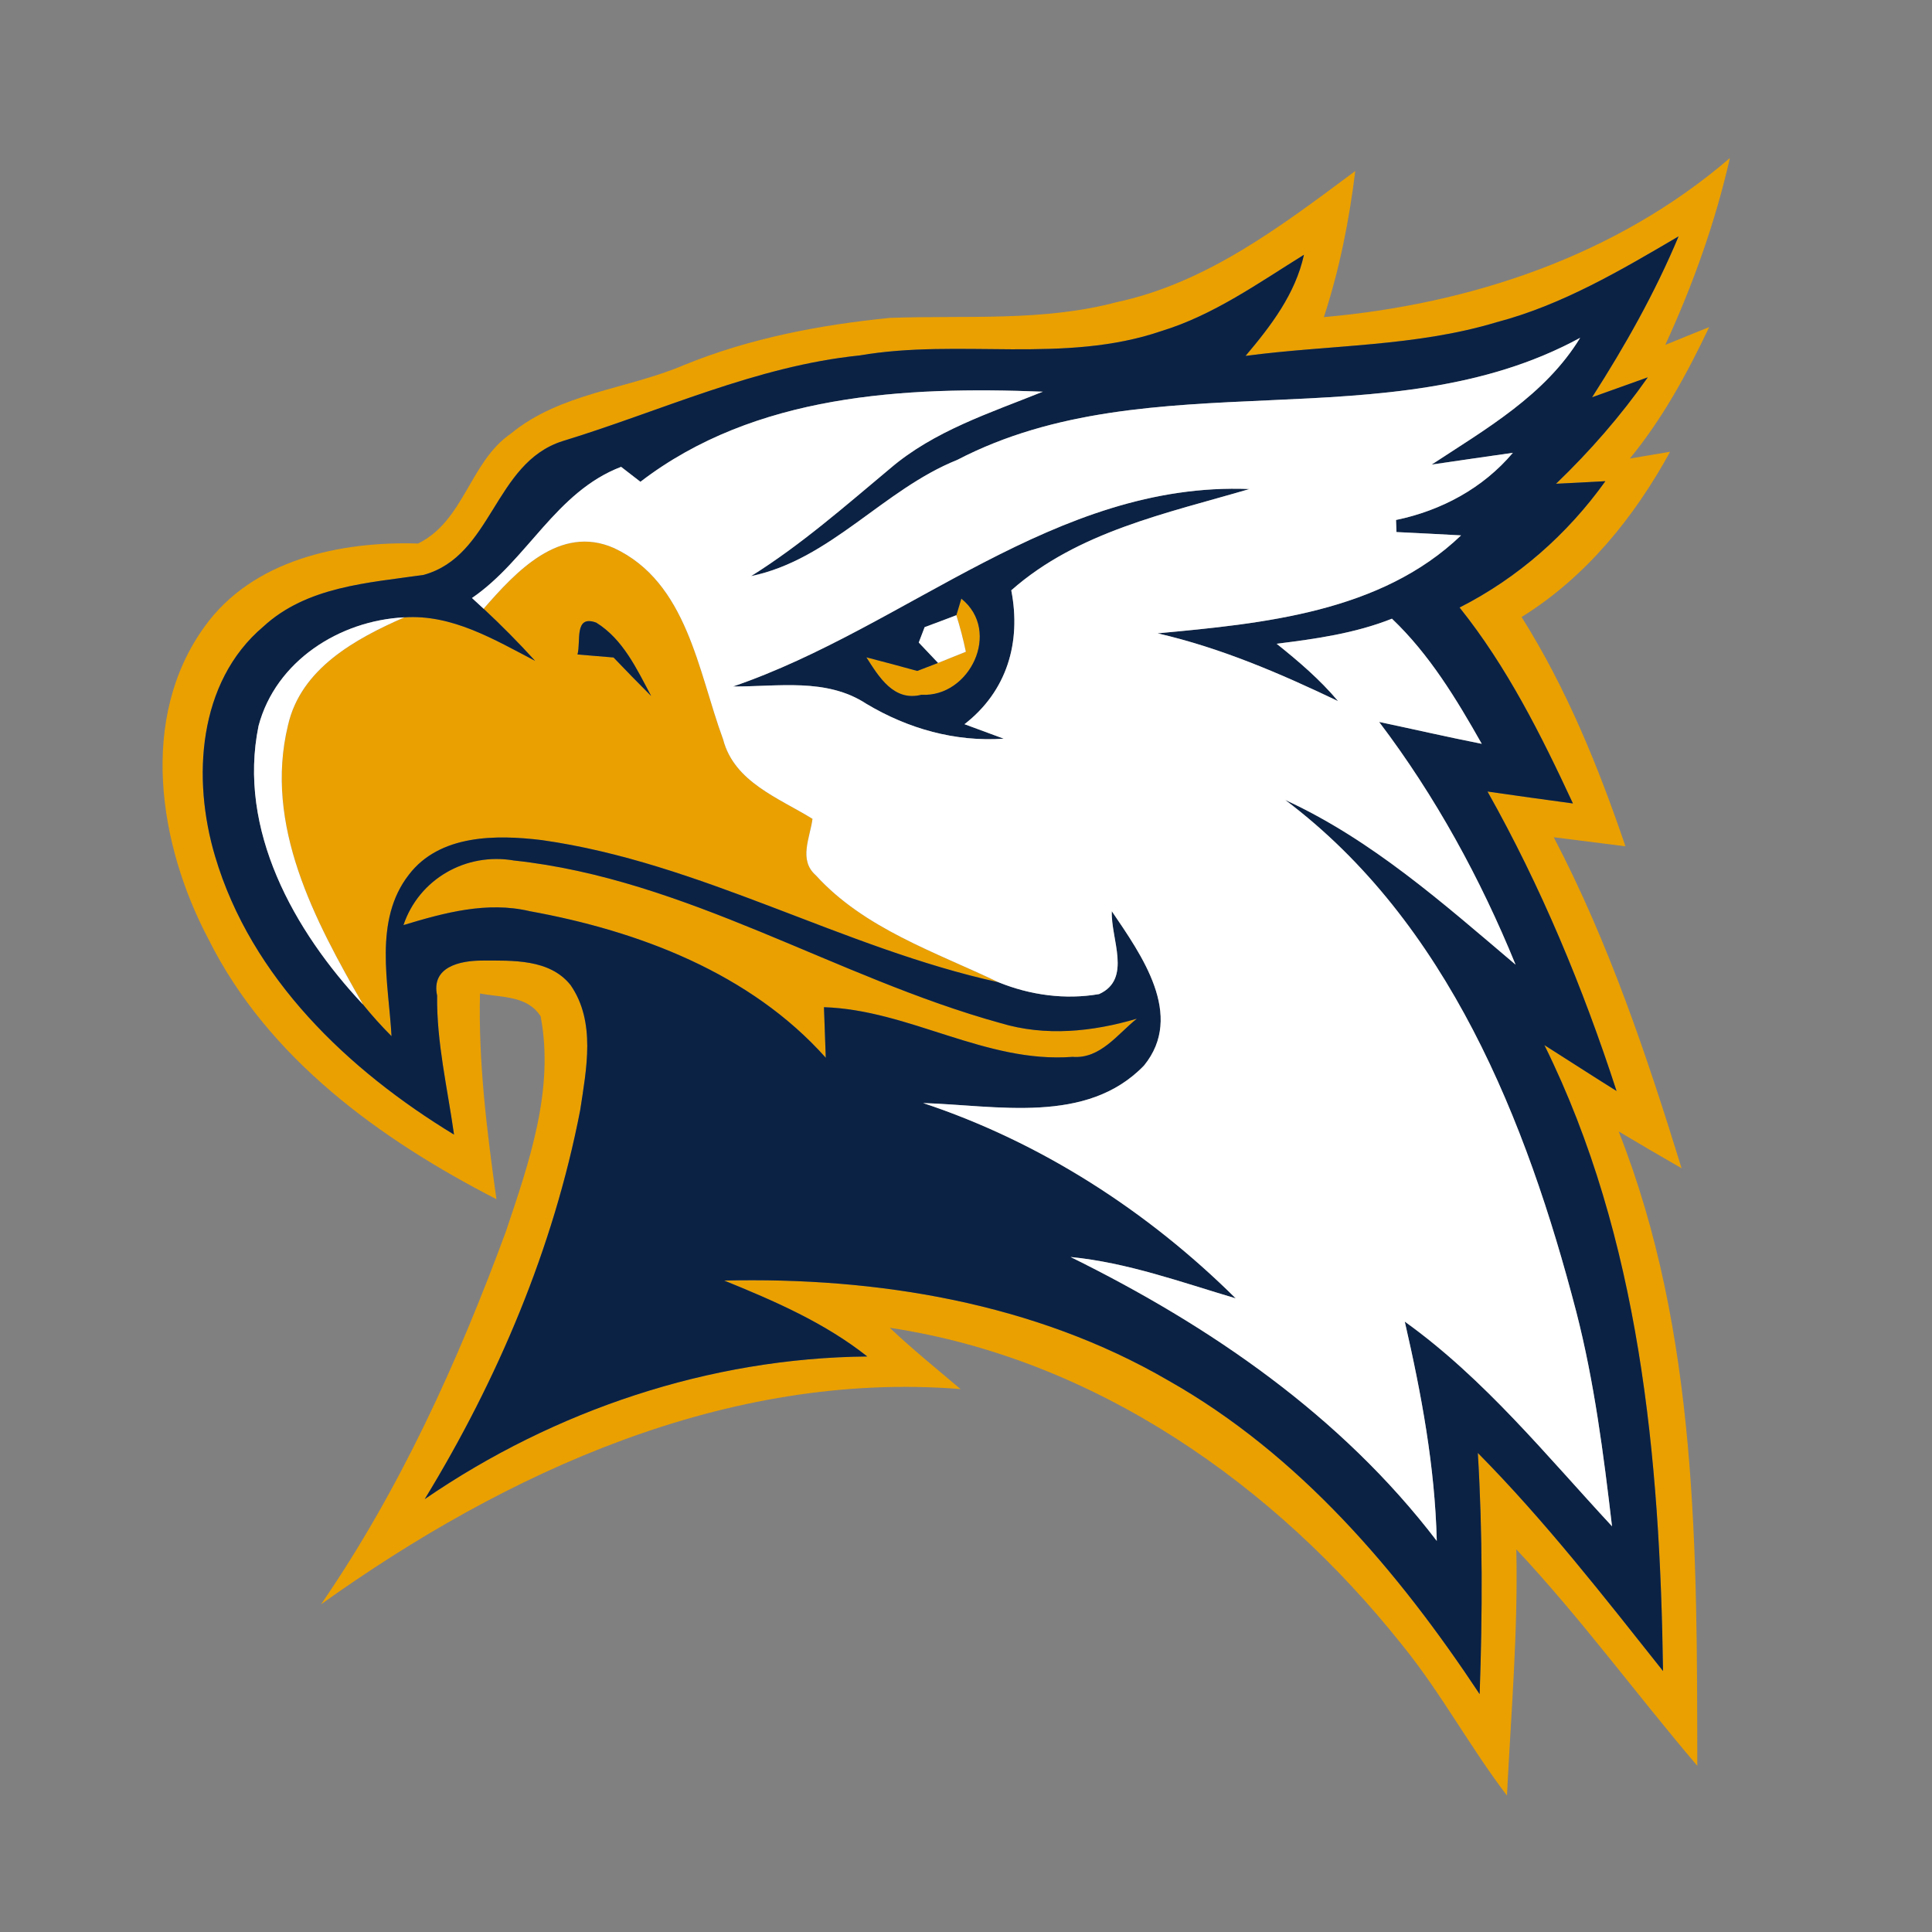
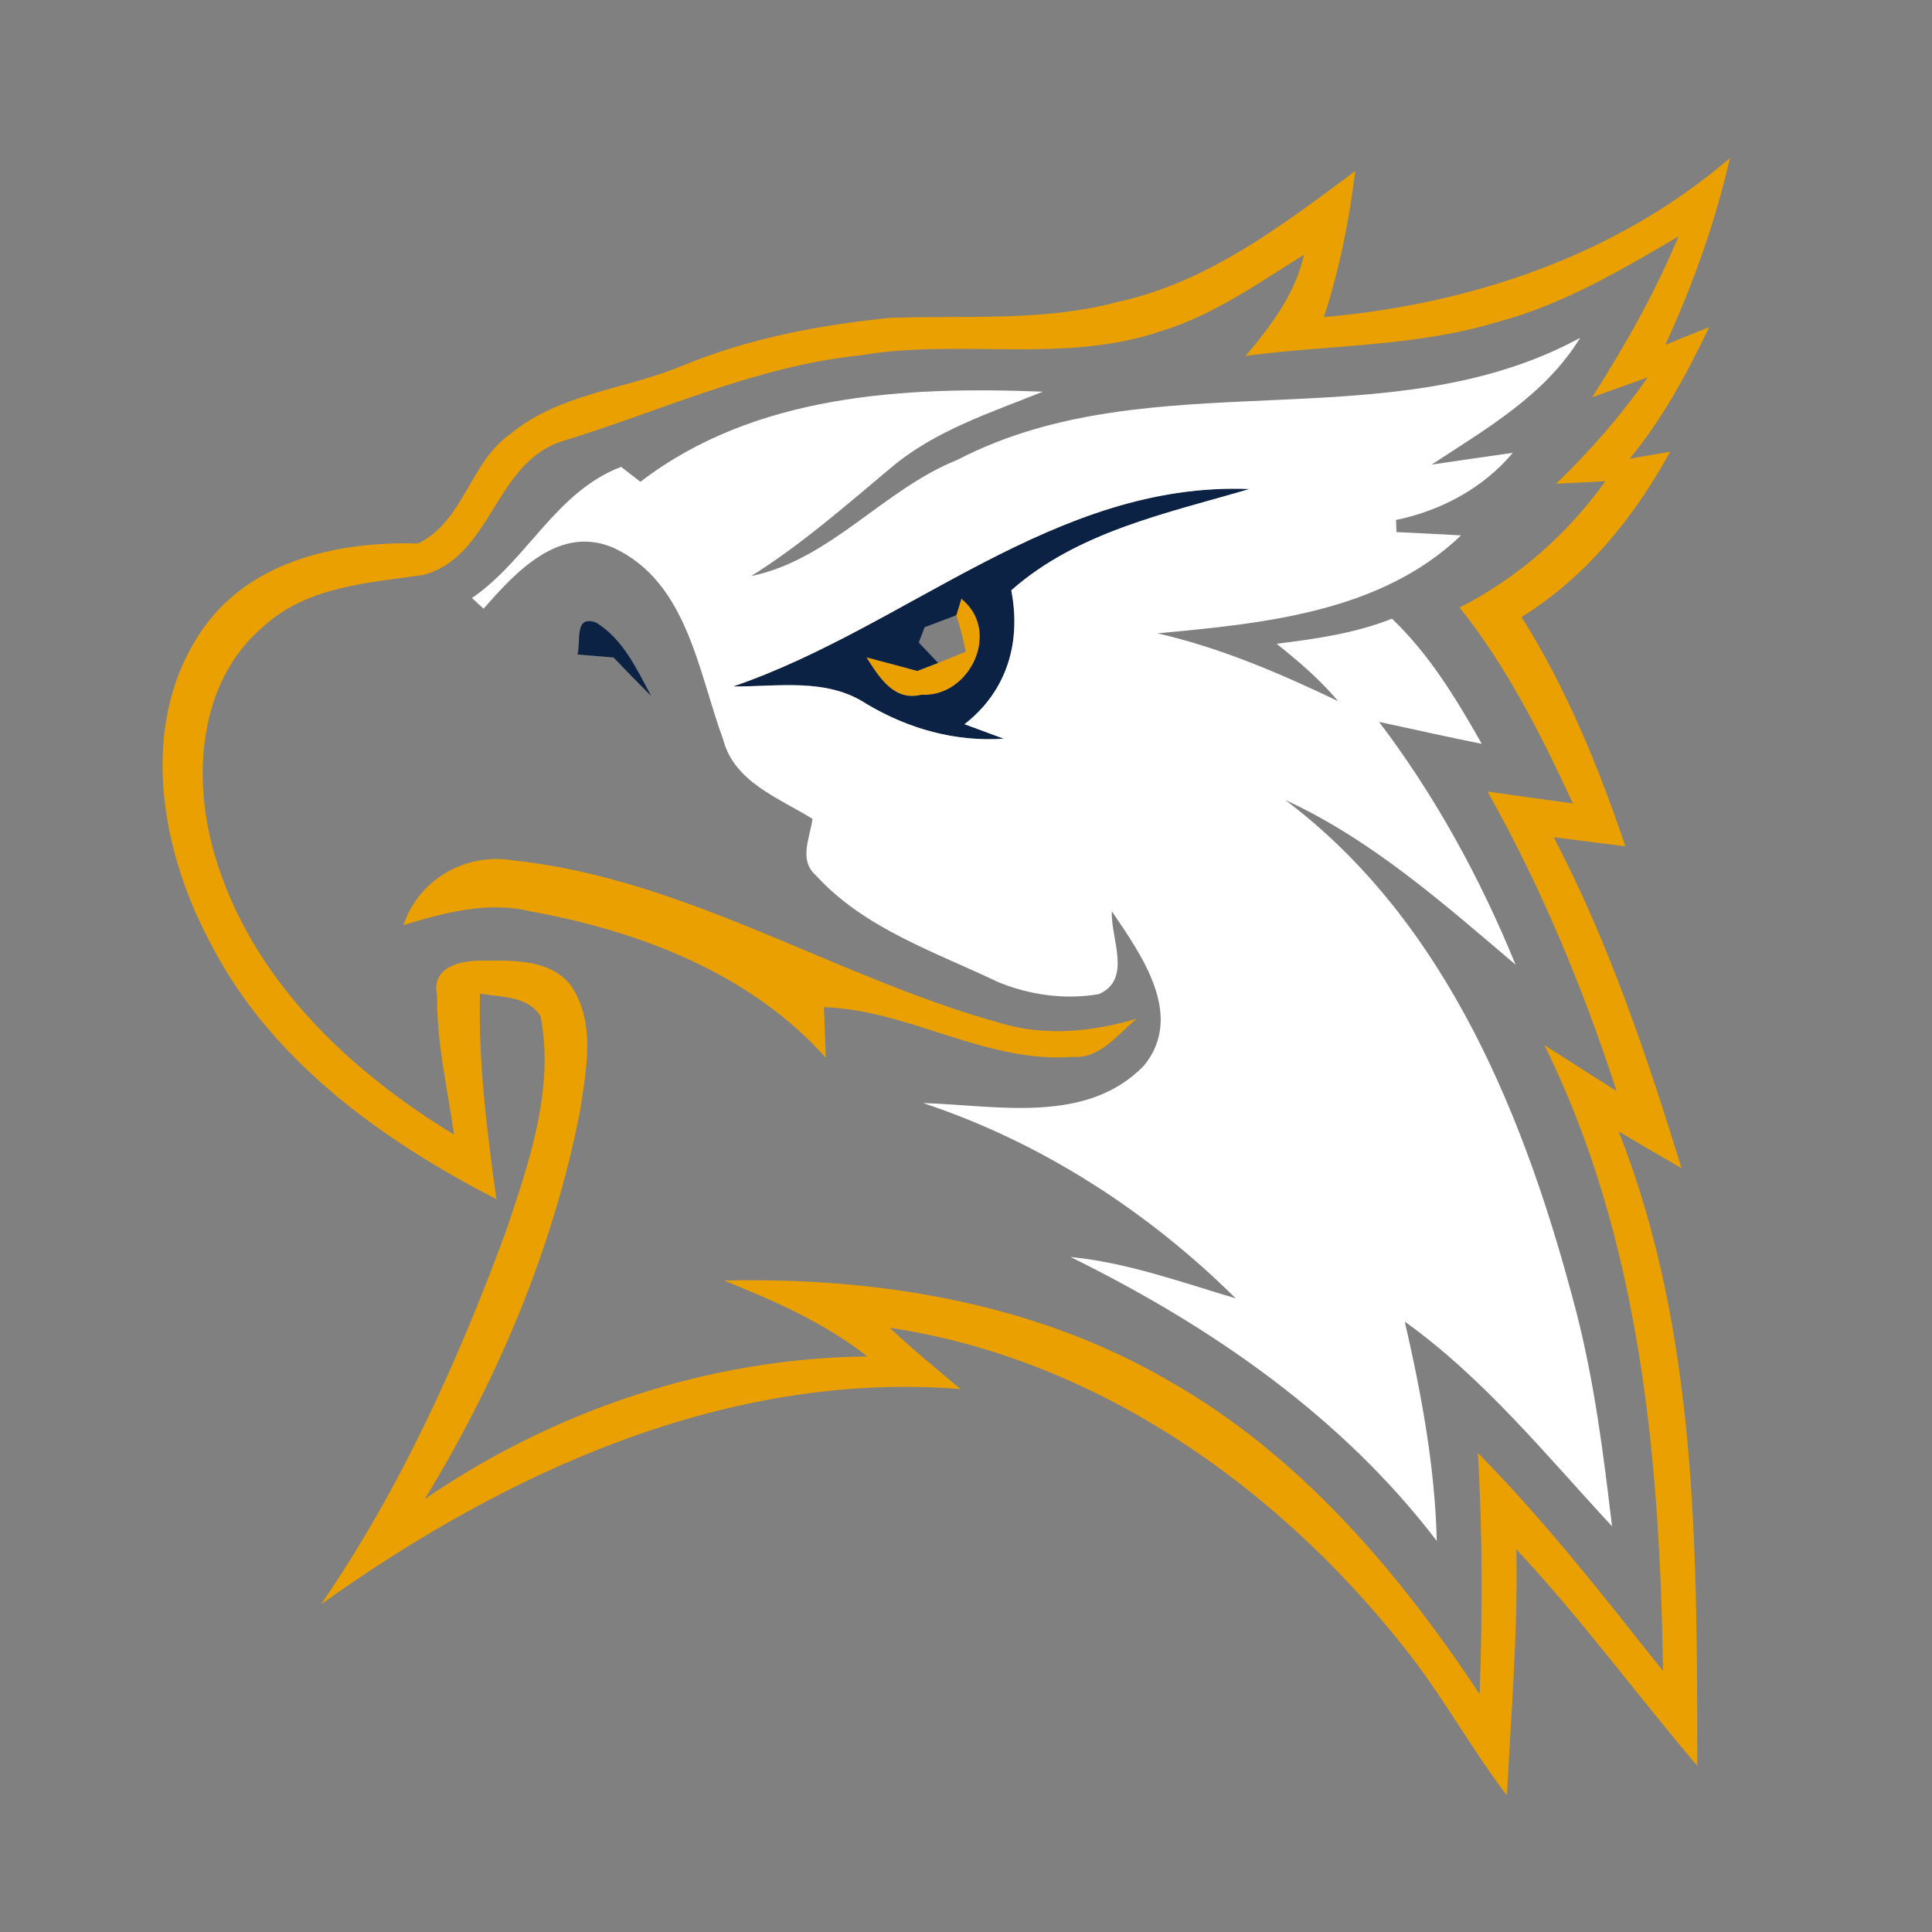
<svg xmlns="http://www.w3.org/2000/svg" width="128pt" height="128pt" viewBox="0 0 128 128" version="1.1">
  <rect x="0" y="0" width="128" height="128" fill="#808080" stroke="none" />
  <g id="#eaa001ff">
    <path fill="#eaa001" opacity="1.00" d=" M 87.71 21.01 C 97.46 20.15 107.10 16.93 114.61 10.47 C 113.64 14.74 112.16 18.87 110.33 22.85 C 111.06 22.55 112.51 21.96 113.24 21.67 C 111.78 24.74 110.15 27.74 107.98 30.38 C 108.64 30.27 109.98 30.04 110.65 29.93 C 108.26 34.29 105.07 38.23 100.81 40.88 C 103.78 45.60 105.90 50.80 107.69 56.07 C 106.51 55.92 104.13 55.62 102.94 55.47 C 106.58 62.43 109.10 69.92 111.41 77.40 C 110.01 76.60 108.62 75.78 107.24 74.96 C 112.51 88.29 112.43 102.88 112.45 116.99 C 108.41 112.25 104.73 107.20 100.46 102.65 C 100.58 108.09 100.11 113.52 99.84 118.96 C 97.38 115.74 95.46 112.14 92.90 108.99 C 84.47 98.38 72.55 90.01 58.95 87.97 C 60.45 89.39 62.06 90.69 63.64 92.03 C 48.20 90.80 33.55 97.51 21.27 106.29 C 26.50 98.68 30.34 90.21 33.52 81.58 C 35.05 77.02 36.74 72.21 35.82 67.34 C 34.94 65.94 33.21 66.10 31.80 65.82 C 31.69 70.39 32.26 74.93 32.89 79.45 C 25.21 75.50 17.76 70.14 13.81 62.22 C 10.51 55.98 9.17 47.58 13.55 41.52 C 16.73 37.08 22.55 35.85 27.70 36.01 C 30.77 34.49 31.11 30.62 33.83 28.74 C 37.11 26.03 41.54 25.80 45.33 24.18 C 49.67 22.41 54.32 21.52 58.97 21.06 C 63.98 20.88 69.08 21.32 73.98 20.02 C 80.00 18.73 84.96 14.92 89.79 11.33 C 89.39 14.61 88.74 17.86 87.71 21.01 M 99.15 21.35 C 93.75 22.98 88.06 22.84 82.52 23.58 C 84.20 21.59 85.82 19.48 86.39 16.88 C 83.36 18.76 80.41 20.87 76.96 21.93 C 70.50 24.14 63.58 22.41 56.95 23.55 C 50.09 24.25 43.78 27.24 37.26 29.23 C 32.72 30.68 32.63 36.84 28.06 38.09 C 24.38 38.62 20.33 38.85 17.44 41.52 C 13.10 45.19 12.72 51.61 14.25 56.73 C 16.64 64.80 23.06 70.90 30.08 75.17 C 29.65 72.11 28.92 69.06 28.96 65.96 C 28.55 64.05 30.49 63.64 31.94 63.64 C 33.95 63.64 36.41 63.52 37.80 65.26 C 39.49 67.70 38.85 70.83 38.44 73.55 C 36.67 82.69 32.98 91.39 28.14 99.32 C 36.74 93.42 47.01 89.97 57.46 89.87 C 54.63 87.63 51.30 86.19 47.98 84.84 C 58.12 84.60 68.56 86.31 77.42 91.47 C 86.05 96.35 92.62 104.07 98.03 112.24 C 98.22 106.91 98.23 101.58 97.91 96.26 C 102.36 100.76 106.25 105.76 110.18 110.71 C 109.98 96.63 108.65 82.05 102.32 69.24 C 103.91 70.25 105.50 71.28 107.10 72.28 C 104.87 65.42 102.09 58.73 98.55 52.44 C 100.44 52.71 102.32 52.98 104.21 53.23 C 102.10 48.69 99.84 44.17 96.70 40.25 C 100.56 38.29 103.84 35.40 106.36 31.88 C 105.54 31.93 103.91 32.01 103.09 32.05 C 105.33 29.90 107.38 27.55 109.17 25.00 C 108.25 25.33 106.40 25.99 105.48 26.32 C 107.66 22.92 109.65 19.39 111.21 15.66 C 107.38 17.91 103.49 20.21 99.15 21.35 Z" />
-     <path fill="#eaa001" opacity="1.00" d=" M 32.04 40.33 C 34.16 37.90 37.08 34.72 40.68 36.31 C 45.54 38.58 46.25 44.49 47.91 48.99 C 48.64 51.81 51.60 52.87 53.83 54.25 C 53.67 55.50 52.89 56.97 54.05 57.99 C 57.26 61.52 61.96 63.07 66.16 65.08 C 55.81 62.81 46.45 57.15 35.90 55.66 C 32.87 55.29 29.13 55.28 27.09 57.95 C 24.73 60.98 25.75 65.13 25.94 68.65 C 25.27 67.98 24.64 67.28 24.05 66.55 C 20.86 60.99 17.47 54.68 19.08 48.05 C 19.93 44.29 23.55 42.32 26.79 40.90 C 29.96 40.69 32.74 42.37 35.45 43.78 C 34.36 42.58 33.22 41.43 32.04 40.33 M 38.26 43.36 C 38.86 43.41 40.05 43.51 40.65 43.56 C 41.47 44.42 42.30 45.27 43.14 46.11 C 42.19 44.33 41.29 42.36 39.50 41.25 C 38.02 40.71 38.50 42.49 38.26 43.36 Z" />
    <path fill="#eaa001" opacity="1.00" d=" M 63.36 40.76 C 63.45 40.48 63.61 39.93 63.69 39.66 C 66.38 41.82 64.24 46.22 61.05 46.03 C 59.22 46.50 58.23 44.85 57.40 43.55 C 58.53 43.84 59.65 44.14 60.77 44.45 L 62.15 43.92 C 62.61 43.73 63.53 43.36 63.99 43.18 C 63.82 42.36 63.61 41.56 63.36 40.76 Z" />
    <path fill="#eaa001" opacity="1.00" d=" M 26.73 61.29 C 27.76 58.23 30.88 56.46 34.05 57.01 C 45.47 58.23 55.35 64.76 66.28 67.78 C 69.26 68.68 72.37 68.36 75.32 67.49 C 74.04 68.51 72.90 70.17 71.06 70.02 C 65.30 70.46 60.25 66.91 54.59 66.73 C 54.62 67.57 54.68 69.24 54.71 70.08 C 49.72 64.48 42.33 61.68 35.10 60.37 C 32.27 59.70 29.44 60.47 26.73 61.29 Z" />
  </g>
  <g id="#0b2244ff">
-     <path fill="#0b2244" opacity="1.00" d=" M 99.15 21.35 C 103.49 20.21 107.38 17.91 111.21 15.66 C 109.65 19.39 107.66 22.92 105.48 26.32 C 106.40 25.99 108.25 25.33 109.17 25.00 C 107.38 27.55 105.33 29.90 103.09 32.05 C 103.91 32.01 105.54 31.93 106.36 31.88 C 103.84 35.40 100.56 38.29 96.70 40.25 C 99.84 44.17 102.10 48.69 104.21 53.23 C 102.32 52.98 100.44 52.71 98.55 52.44 C 102.09 58.73 104.87 65.42 107.10 72.28 C 105.50 71.28 103.91 70.25 102.32 69.24 C 108.65 82.05 109.98 96.63 110.18 110.71 C 106.25 105.76 102.36 100.76 97.91 96.26 C 98.23 101.58 98.22 106.91 98.03 112.24 C 92.62 104.07 86.05 96.35 77.42 91.47 C 68.56 86.31 58.12 84.60 47.98 84.84 C 51.30 86.19 54.63 87.63 57.46 89.87 C 47.01 89.97 36.74 93.42 28.14 99.32 C 32.98 91.39 36.67 82.69 38.44 73.55 C 38.85 70.83 39.49 67.70 37.80 65.26 C 36.41 63.52 33.95 63.64 31.94 63.64 C 30.49 63.64 28.55 64.05 28.96 65.96 C 28.92 69.06 29.65 72.11 30.08 75.17 C 23.06 70.90 16.64 64.80 14.25 56.73 C 12.72 51.61 13.10 45.19 17.44 41.52 C 20.33 38.85 24.38 38.62 28.06 38.09 C 32.63 36.84 32.72 30.68 37.26 29.23 C 43.78 27.24 50.09 24.25 56.95 23.55 C 63.58 22.41 70.50 24.14 76.96 21.93 C 80.41 20.87 83.36 18.76 86.39 16.88 C 85.82 19.48 84.20 21.59 82.52 23.58 C 88.06 22.84 93.75 22.98 99.15 21.35 M 63.42 30.47 C 58.51 32.44 55.04 37.07 49.76 38.17 C 53.07 36.10 55.99 33.53 58.97 31.04 C 61.89 28.54 65.59 27.36 69.09 25.95 C 59.93 25.59 50.00 26.11 42.43 31.92 C 42.11 31.67 41.47 31.18 41.15 30.93 C 36.81 32.59 34.95 37.10 31.27 39.62 C 31.46 39.80 31.84 40.15 32.04 40.33 C 33.22 41.43 34.36 42.58 35.45 43.78 C 32.74 42.37 29.96 40.69 26.79 40.90 C 22.49 41.11 18.27 43.80 17.13 48.09 C 15.72 54.98 19.48 61.68 24.05 66.55 C 24.64 67.28 25.27 67.98 25.94 68.65 C 25.75 65.13 24.73 60.98 27.09 57.95 C 29.13 55.28 32.87 55.29 35.90 55.66 C 46.45 57.15 55.81 62.81 66.16 65.08 C 68.26 65.93 70.58 66.25 72.82 65.86 C 75.02 64.86 73.58 62.19 73.66 60.37 C 75.61 63.25 78.51 67.27 75.79 70.60 C 71.99 74.53 66.04 73.23 61.16 73.08 C 68.96 75.67 76.04 80.24 81.87 86.02 C 78.26 84.95 74.70 83.65 70.93 83.28 C 80.18 87.84 88.87 93.81 95.19 102.09 C 95.07 97.17 94.17 92.34 93.07 87.56 C 98.34 91.34 102.43 96.41 106.80 101.12 C 106.24 96.35 105.63 91.56 104.43 86.90 C 101.14 74.26 95.92 61.10 85.15 53.00 C 90.89 55.64 95.63 59.86 100.41 63.91 C 98.08 58.20 95.10 52.75 91.37 47.83 C 93.64 48.31 95.90 48.83 98.17 49.28 C 96.49 46.31 94.71 43.36 92.22 40.99 C 89.78 41.96 87.17 42.33 84.58 42.65 C 86.03 43.81 87.45 45.02 88.65 46.45 C 84.80 44.61 80.87 42.92 76.69 41.96 C 83.68 41.31 91.47 40.58 96.80 35.47 C 95.37 35.39 93.95 35.32 92.52 35.25 L 92.49 34.45 C 95.48 33.83 98.25 32.35 100.23 30.00 C 98.89 30.19 96.19 30.58 94.85 30.78 C 98.46 28.41 102.37 26.18 104.69 22.38 C 91.95 29.32 76.29 23.78 63.42 30.47 M 26.73 61.29 C 29.44 60.47 32.27 59.70 35.10 60.37 C 42.33 61.68 49.72 64.48 54.71 70.08 C 54.68 69.24 54.62 67.57 54.59 66.73 C 60.25 66.91 65.30 70.46 71.06 70.02 C 72.90 70.17 74.04 68.51 75.32 67.49 C 72.37 68.36 69.26 68.68 66.28 67.78 C 55.35 64.76 45.47 58.23 34.05 57.01 C 30.88 56.46 27.76 58.23 26.73 61.29 Z" />
    <path fill="#0b2244" opacity="1.00" d=" M 48.57 45.48 C 60.13 41.53 69.90 31.88 82.78 32.40 C 77.30 34.01 71.40 35.22 67.00 39.11 C 67.67 42.57 66.71 45.80 63.90 47.98 C 64.55 48.22 65.85 48.70 66.50 48.94 C 63.28 49.16 60.16 48.28 57.40 46.63 C 54.75 44.89 51.54 45.50 48.57 45.48 M 63.36 40.76 C 62.84 40.96 61.78 41.36 61.26 41.55 L 60.87 42.57 C 61.19 42.91 61.83 43.58 62.15 43.92 L 60.77 44.45 C 59.65 44.14 58.53 43.84 57.40 43.55 C 58.23 44.85 59.22 46.50 61.05 46.03 C 64.24 46.22 66.38 41.82 63.69 39.66 C 63.61 39.93 63.45 40.48 63.36 40.76 Z" />
    <path fill="#0b2244" opacity="1.00" d=" M 38.26 43.36 C 38.50 42.49 38.02 40.71 39.50 41.25 C 41.29 42.36 42.19 44.33 43.14 46.11 C 42.30 45.27 41.47 44.42 40.65 43.56 C 40.05 43.51 38.86 43.41 38.26 43.36 Z" />
  </g>
  <g id="#ffffffff">
    <path fill="#ffffff" opacity="1.00" d=" M 63.42 30.47 C 76.29 23.78 91.95 29.32 104.69 22.38 C 102.37 26.18 98.46 28.41 94.85 30.78 C 96.19 30.58 98.89 30.19 100.23 30.00 C 98.25 32.35 95.48 33.83 92.49 34.45 L 92.52 35.25 C 93.95 35.32 95.37 35.39 96.80 35.47 C 91.47 40.58 83.68 41.31 76.69 41.96 C 80.87 42.92 84.80 44.61 88.65 46.45 C 87.45 45.02 86.03 43.81 84.58 42.65 C 87.17 42.33 89.78 41.96 92.22 40.99 C 94.71 43.36 96.49 46.31 98.17 49.28 C 95.90 48.83 93.64 48.31 91.37 47.83 C 95.10 52.75 98.08 58.20 100.41 63.91 C 95.63 59.86 90.89 55.64 85.15 53.00 C 95.92 61.10 101.14 74.26 104.43 86.90 C 105.63 91.56 106.24 96.35 106.80 101.12 C 102.43 96.41 98.34 91.34 93.07 87.56 C 94.17 92.34 95.07 97.17 95.19 102.09 C 88.87 93.81 80.18 87.84 70.93 83.28 C 74.70 83.65 78.26 84.95 81.87 86.02 C 76.04 80.24 68.96 75.67 61.16 73.08 C 66.04 73.23 71.99 74.53 75.79 70.60 C 78.51 67.27 75.61 63.25 73.66 60.37 C 73.58 62.19 75.02 64.86 72.82 65.86 C 70.58 66.25 68.26 65.93 66.16 65.08 C 61.96 63.07 57.26 61.52 54.05 57.99 C 52.89 56.97 53.67 55.50 53.83 54.25 C 51.60 52.87 48.64 51.81 47.91 48.99 C 46.25 44.49 45.54 38.58 40.68 36.31 C 37.08 34.72 34.16 37.90 32.04 40.33 C 31.84 40.15 31.46 39.80 31.27 39.62 C 34.95 37.10 36.81 32.59 41.15 30.93 C 41.47 31.18 42.11 31.67 42.43 31.92 C 50.00 26.11 59.93 25.59 69.09 25.95 C 65.59 27.36 61.89 28.54 58.97 31.04 C 55.99 33.53 53.07 36.10 49.76 38.17 C 55.04 37.07 58.51 32.44 63.42 30.47 M 48.57 45.48 C 51.54 45.50 54.75 44.89 57.40 46.63 C 60.16 48.28 63.28 49.16 66.50 48.94 C 65.85 48.70 64.55 48.22 63.90 47.98 C 66.71 45.80 67.67 42.57 67.00 39.11 C 71.40 35.22 77.30 34.01 82.78 32.40 C 69.90 31.88 60.13 41.53 48.57 45.48 Z" />
-     <path fill="#ffffff" opacity="1.00" d=" M 17.13 48.09 C 18.27 43.80 22.49 41.11 26.79 40.90 C 23.55 42.32 19.93 44.29 19.08 48.05 C 17.47 54.68 20.86 60.99 24.05 66.55 C 19.48 61.68 15.72 54.98 17.13 48.09 Z" />
-     <path fill="#ffffff" opacity="1.00" d=" M 61.26 41.55 C 61.78 41.36 62.84 40.96 63.36 40.76 C 63.61 41.56 63.82 42.36 63.99 43.18 C 63.53 43.36 62.61 43.73 62.15 43.92 C 61.83 43.58 61.19 42.91 60.87 42.57 L 61.26 41.55 Z" />
  </g>
</svg>